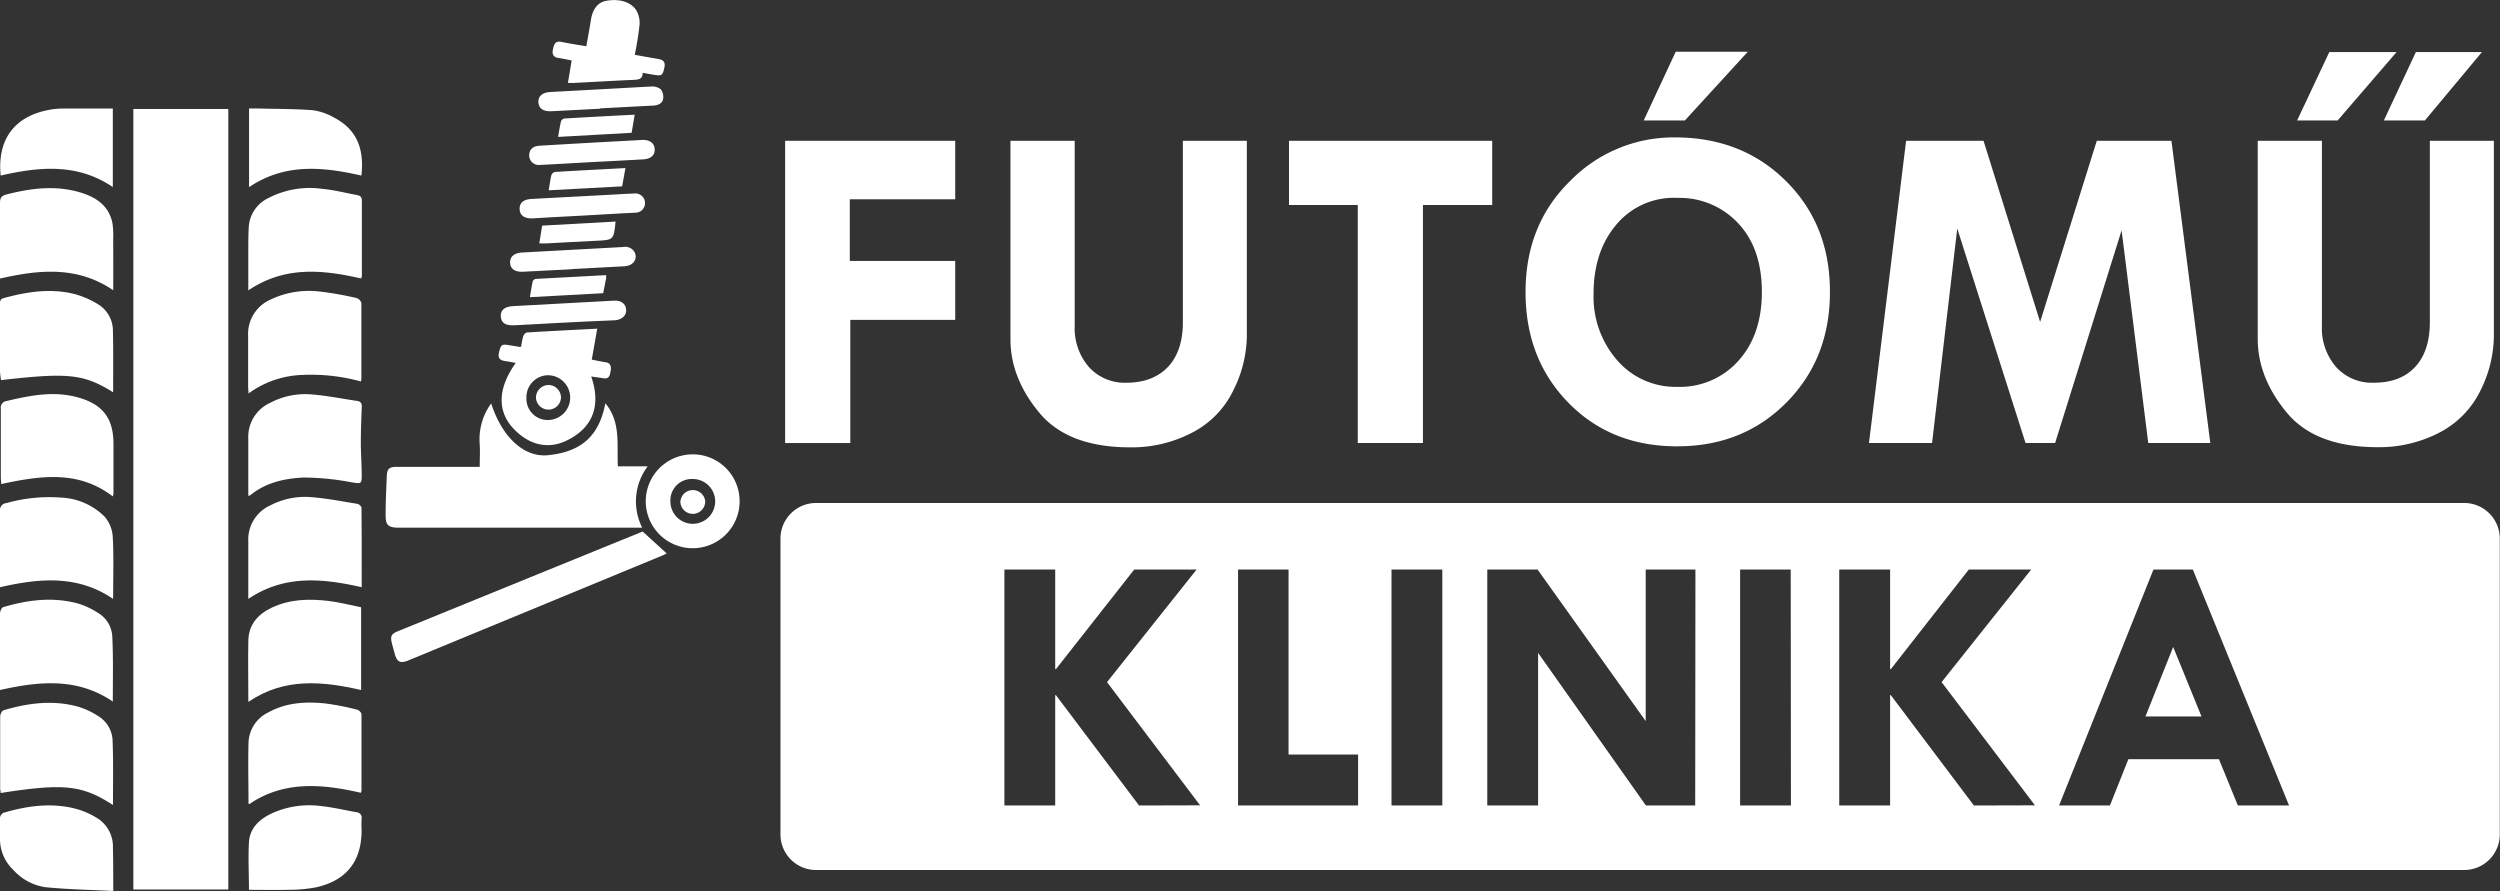
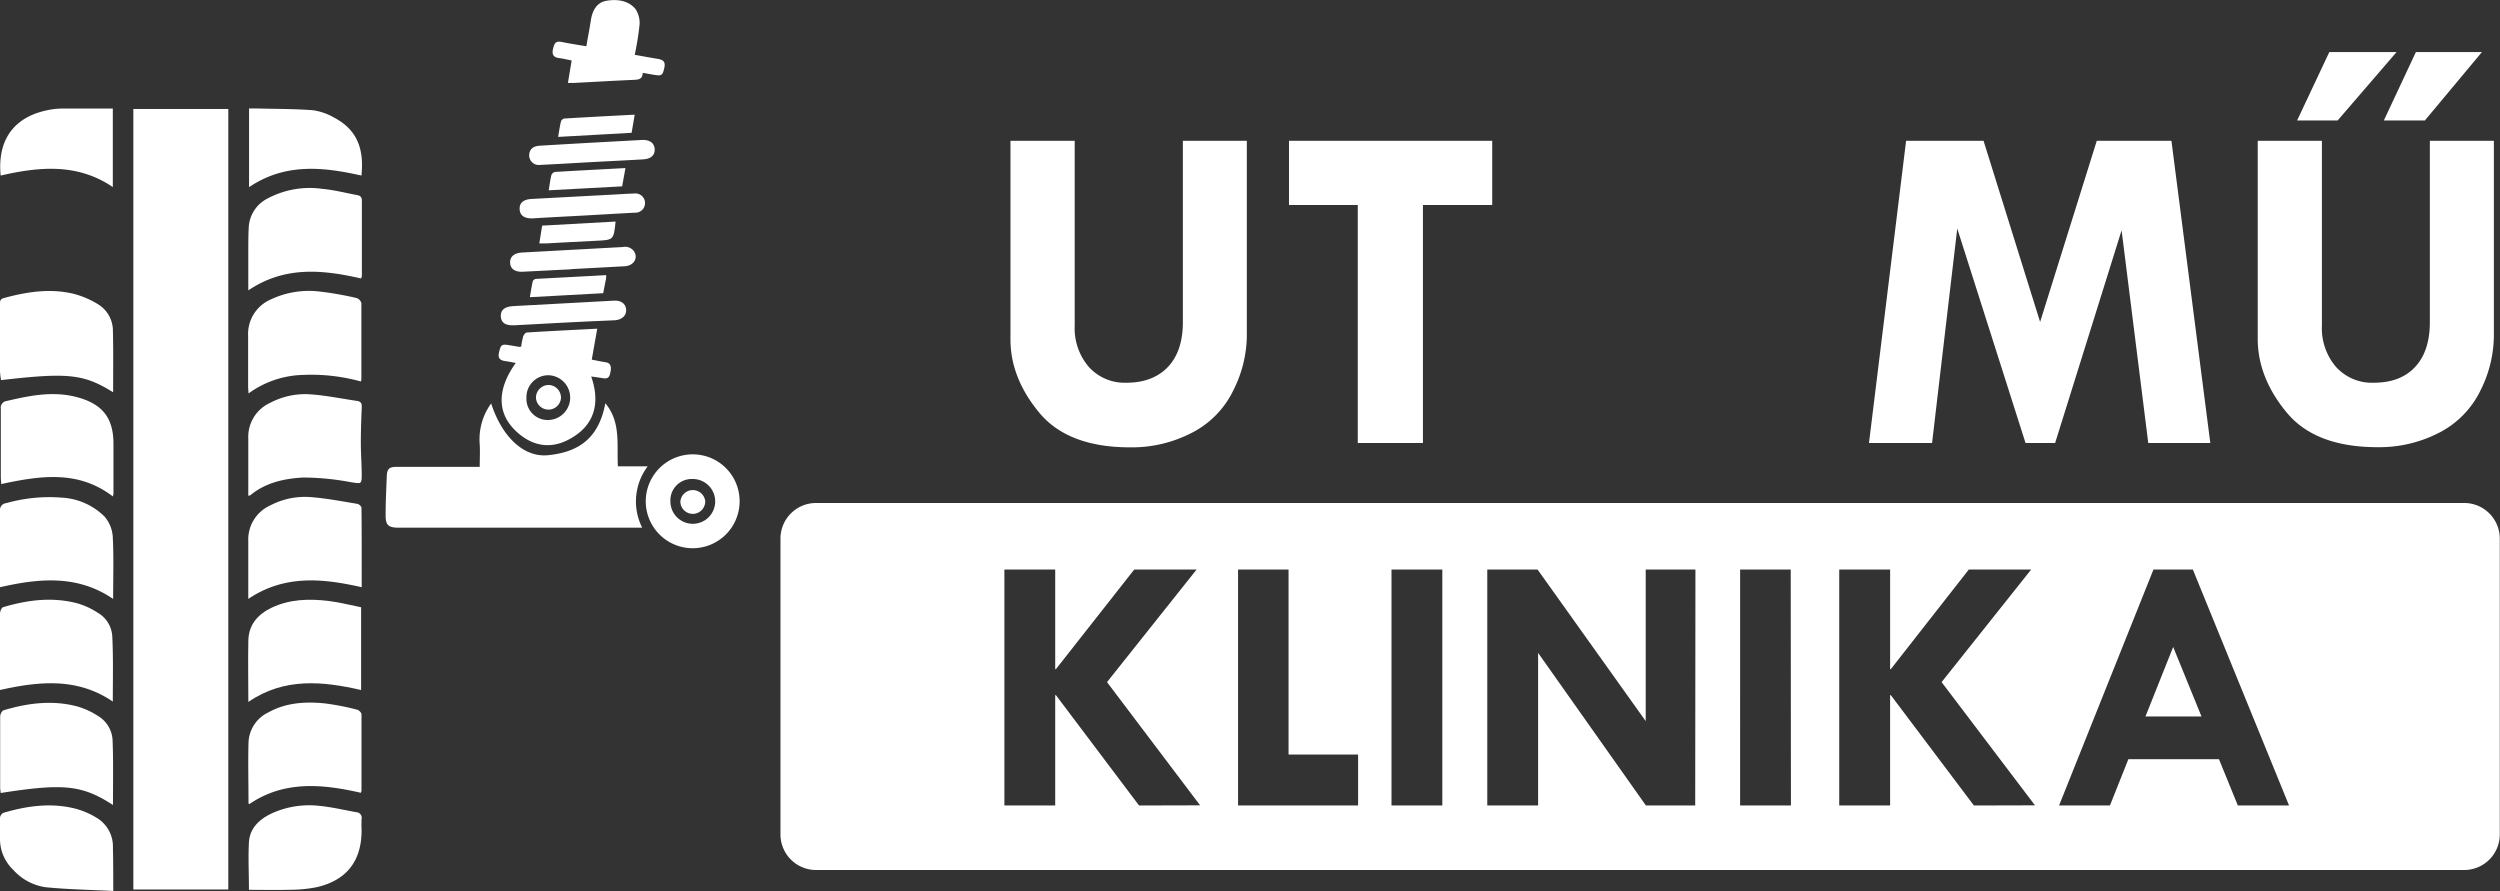
<svg xmlns="http://www.w3.org/2000/svg" viewBox="0 0 456.52 162.7">
  <rect x="0" y="0" width="456.52" height="162.7" fill="#333333" stroke="none" />
  <defs>
    <style>.cls-1{fill:#fff;}</style>
  </defs>
  <title>Futómű_Klinika_logo_feher</title>
  <g id="Réteg_2" data-name="Réteg 2">
    <g id="Réteg_1" data-name="Réteg 1">
-       <path class="cls-1" d="M109.58,19.85c-3,.15-5.92.32-8.89.46-1.49.07-2.3-.51-2.37-1.63s.74-1.8,2.18-1.88c6.12-.32,12.24-.67,18.36-1a2.58,2.58,0,0,1,1.8.5,2.28,2.28,0,0,1,.43,1.78c-.16.86-1,1.16-1.8,1.2-3.24.16-6.47.34-9.71.51Z" />
      <path class="cls-1" d="M107.86,29.61c-3.07.17-6.15.36-9.22.5a1.75,1.75,0,0,1-2-1.86c.06-1,.71-1.57,1.9-1.64,3.58-.22,7.15-.42,10.73-.62l7.94-.43c1.4-.08,2.29.56,2.34,1.68s-.71,1.78-2.09,1.86C114.24,29.29,111.05,29.44,107.86,29.61Z" />
      <path class="cls-1" d="M106.24,39.38c-3,.16-5.92.31-8.89.49-1.52.09-2.4-.49-2.46-1.65s.69-1.81,2.18-1.89l14.61-.78c1.37-.07,2.73-.17,4.1-.21a1.76,1.76,0,1,1,.16,3.5C112.71,39,109.48,39.2,106.24,39.38Z" />
      <path class="cls-1" d="M102.68,58.93c-2.92.16-5.83.33-8.75.47-1.63.08-2.41-.44-2.48-1.61s.67-1.8,2.25-1.89l18.44-1c1.25-.07,2.09.53,2.2,1.58s-.67,1.88-2,2C109.14,58.61,105.91,58.76,102.68,58.93Z" />
      <path class="cls-1" d="M104.37,49.17l-8.89.45c-1.46.07-2.3-.54-2.33-1.66s.77-1.77,2.22-1.85l18.36-1a2,2,0,0,1,2.12.89c.68,1.24-.19,2.53-1.77,2.62l-9.71.52Z" />
      <path class="cls-1" d="M41.69,162.43H24.35V19.9H41.69Z" />
      <path class="cls-1" d="M89.69,73.67c2,6.17,6,9.91,10.42,9.45,5.76-.59,9.26-3.24,10.43-9.48,2.88,3.45,2.07,7.54,2.29,11.52h5.44a10.65,10.65,0,0,0-1,11.2H72.85c-2,0-2.46-.48-2.43-2.41,0-2.34.12-4.67.21-7,.05-1.33.44-1.7,1.81-1.7H87.6c0-1.44.08-2.79,0-4.13A11.12,11.12,0,0,1,89.69,73.67Z" />
      <path class="cls-1" d="M65.9,69.66a34,34,0,0,0-10.52-1.2,17.65,17.65,0,0,0-10,3.39c0-.5-.07-.86-.07-1.23,0-3.08,0-6.17,0-9.25a6.88,6.88,0,0,1,4.21-6.72,16.26,16.26,0,0,1,8.79-1.42,60.67,60.67,0,0,1,6.79,1.19,1.36,1.36,0,0,1,.89.92c0,4.64,0,9.29,0,13.93A1.59,1.59,0,0,1,65.9,69.66Z" />
      <path class="cls-1" d="M45.35,128.17c0-3.85-.08-7.56,0-11.26.08-2.86,1.75-4.75,4.26-5.94,3.3-1.57,6.81-1.65,10.33-1.24,2,.24,4,.76,6,1.16V126C58.92,124.4,51.94,123.68,45.35,128.17Z" />
      <path class="cls-1" d="M65.93,50.85c-7.11-1.63-14-2.28-20.59,2.18,0-2.43,0-4.72,0-7,0-1.6,0-3.21.1-4.79a6.27,6.27,0,0,1,3.43-5,16.37,16.37,0,0,1,10-1.75c2.12.19,4.22.74,6.32,1.13.53.1.89.3.89,1,0,4.6,0,9.21,0,13.82A1.91,1.91,0,0,1,65.93,50.85Z" />
      <path class="cls-1" d="M65.9,144.77c-7-1.6-14-2.28-20.38,2.07,0,0-.14-.08-.14-.12,0-3.71-.1-7.42,0-11.12A6.35,6.35,0,0,1,49,130.09c3.25-1.8,6.78-2,10.35-1.64a47.2,47.2,0,0,1,5.85,1.14c.33.07.81.55.81.85,0,4.64,0,9.29,0,13.93A2,2,0,0,1,65.9,144.77Z" />
      <path class="cls-1" d="M66.05,107.23c-7.22-1.64-14.15-2.29-20.71,2.14v-6.52c0-1.33,0-2.66,0-4a6.83,6.83,0,0,1,4.06-6.58,13.61,13.61,0,0,1,7.25-1.5c2.86.21,5.7.76,8.54,1.23.32,0,.82.47.82.72C66.06,97.54,66.05,102.33,66.05,107.23Z" />
      <path class="cls-1" d="M45.34,90.53c0-3.54,0-7,0-10.47a6.81,6.81,0,0,1,4-6.5A13.63,13.63,0,0,1,56.54,72c2.9.19,5.77.79,8.66,1.21.66.1.89.43.86,1.11-.09,2.18-.17,4.36-.17,6.54,0,1.9.15,3.81.16,5.72s-.1,1.74-1.89,1.49a47.7,47.7,0,0,0-8.79-.87c-3.43.18-6.87.92-9.68,3.25A1.3,1.3,0,0,1,45.34,90.53Z" />
      <path class="cls-1" d="M20.6,128.11C14.13,123.71,7.19,124.39,0,126V123.5c0-3.82,0-7.65,0-11.48,0-.4.29-1.06.58-1.15,4.47-1.32,9-1.91,13.61-.68a13.77,13.77,0,0,1,3.59,1.66,5.32,5.32,0,0,1,2.72,4.3C20.7,120.11,20.6,124.08,20.6,128.11Z" />
      <path class="cls-1" d="M20.63,147c-5.62-3.65-9-4-20.51-2.19,0-.29-.08-.58-.09-.87,0-4.36,0-8.73,0-13.1,0-.39.3-1,.59-1.13,4.43-1.32,8.93-1.92,13.48-.71a14,14,0,0,1,3.7,1.68,5.48,5.48,0,0,1,2.76,4.52C20.71,139,20.63,142.92,20.63,147Z" />
-       <path class="cls-1" d="M20.68,53C14.13,48.56,7.2,49.22,0,50.87V49.68c0-4.21,0-8.42,0-12.63,0-1,.34-1.32,1.23-1.55,4.44-1.14,8.9-1.7,13.39-.37,2.9.86,5.28,2.41,5.92,5.66a15.65,15.65,0,0,1,.13,2.91C20.69,46.76,20.68,49.82,20.68,53Z" />
      <path class="cls-1" d="M0,107.23V106c0-4.21,0-8.42,0-12.64a1.28,1.28,0,0,1,1.17-1.49,28.81,28.81,0,0,1,10.07-1,12,12,0,0,1,7.85,3.46A6.25,6.25,0,0,1,20.59,98c.2,3.73.07,7.48.07,11.37C14.16,104.94,7.2,105.59,0,107.23Z" />
      <path class="cls-1" d="M20.66,71.63C15.26,68.29,12.5,68,.19,69.41A13.69,13.69,0,0,1,0,67.84c0-4.1,0-8.19,0-12.29,0-.54,0-.93.69-1.12,4.18-1.14,8.42-1.81,12.7-.79a16.08,16.08,0,0,1,4.48,1.9,5.67,5.67,0,0,1,2.75,4.91C20.71,64.11,20.66,67.77,20.66,71.63Z" />
      <path class="cls-1" d="M20.6,90.65C14.25,85.79,7.33,86.88.22,88.39c0-.47-.07-.84-.07-1.2,0-4.17,0-8.35,0-12.52a1.23,1.23,0,0,1,1.09-1.45c4.27-1,8.52-1.87,12.91-.67,4.57,1.24,6.57,3.79,6.57,8.5q0,4.58,0,9.13A4.55,4.55,0,0,1,20.6,90.65Z" />
-       <path class="cls-1" d="M117.35,97.06l4.39,4a6.48,6.48,0,0,1-.61.31L74.64,120.57c-1.55.64-2.14.35-2.57-1.23-.17-.61-.34-1.21-.49-1.81-.35-1.38-.15-1.77,1.21-2.32l26.43-10.77Z" />
      <path class="cls-1" d="M45.46,162.49c0-3-.16-5.88,0-8.74.18-2.57,1.94-4.17,4.17-5.22a16.46,16.46,0,0,1,8.8-1.36c2.24.22,4.45.76,6.67,1.15a1,1,0,0,1,.93,1.2,21,21,0,0,0,0,2.1c0,5.62-2.75,9.16-8.26,10.4a25.51,25.51,0,0,1-4.87.46C50.44,162.55,48,162.49,45.46,162.49Z" />
      <path class="cls-1" d="M20.68,162.7c-4.24-.22-8.33-.28-12.38-.69a9.78,9.78,0,0,1-5.88-3.17A7.79,7.79,0,0,1,0,153.06c0-1.25,0-2.5,0-3.75a1.18,1.18,0,0,1,.62-.88c4.28-1.27,8.64-1.87,13-.8a14.43,14.43,0,0,1,4,1.69,6.1,6.1,0,0,1,3,5.5C20.68,157.31,20.68,159.81,20.68,162.7Z" />
      <path class="cls-1" d="M94.18,66.28c-.68-.13-1.25-.25-1.83-.33-1-.12-1.49-.49-1.22-1.62.32-1.35.46-1.52,1.77-1.31l2,.33s.08,0,.27-.07a14.75,14.75,0,0,1,.36-1.83c.1-.29.42-.72.66-.73,4.24-.27,8.48-.47,12.87-.7l-1,5.65c.92.18,1.75.36,2.59.49s1,.81.86,1.57-.23,1.53-1.33,1.34c-.72-.12-1.44-.21-2.22-.32,2.07,6-.33,9.67-4.44,11.68-3.66,1.79-7.11.65-9.78-2.19C90.72,75,90.93,70.81,94.18,66.28Zm5.95,2.24a4,4,0,0,0-4,4.1,3.88,3.88,0,0,0,4.15,4.07,4.09,4.09,0,0,0-.11-8.17Z" />
      <path class="cls-1" d="M66,32.06c-7.1-1.61-14-2.29-20.52,2.12V19.81h1.5c3.39.09,6.78.06,10.16.32a10.72,10.72,0,0,1,3.83,1.32C65,23.57,66.55,26.89,66,32.06Z" />
      <path class="cls-1" d="M.12,32.06c-.67-6.88,2.79-11.17,9.66-12.13a14.7,14.7,0,0,1,2.1-.11c2.88,0,5.77,0,8.72,0V34.16C14.14,29.78,7.2,30.43.12,32.06Z" />
      <path class="cls-1" d="M135.06,91.55a8.57,8.57,0,1,1-8.5-8.58A8.55,8.55,0,0,1,135.06,91.55Zm-8.57-4.08a3.9,3.9,0,0,0-4.07,4.06,4.09,4.09,0,1,0,4.07-4.06Z" />
      <path class="cls-1" d="M107.07,8.45c.29-1.7.6-3.26.84-4.83s1-3.15,2.79-3.47S114.63,0,116,1.59a4.55,4.55,0,0,1,.79,2.9,54.81,54.81,0,0,1-.88,5.52c1.46.26,2.83.52,4.2.74.9.15,1.44.46,1.22,1.54-.3,1.41-.45,1.6-1.72,1.4-.72-.11-1.44-.25-2.25-.39,0,1.13-.71,1.24-1.55,1.28-3.71.16-7.4.38-11.1.57h-1c.23-1.39.44-2.68.68-4.11-.83-.16-1.61-.35-2.4-.45-1-.15-1.22-.75-1-1.67s.43-1.48,1.51-1.27C103.92,7.94,105.45,8.18,107.07,8.45Z" />
      <path class="cls-1" d="M114.21,30.69l-.6,3.34-13.41.72c.17-1,.27-1.89.48-2.75a.94.94,0,0,1,.66-.6C105.57,31.14,109.8,30.93,114.21,30.69Z" />
      <path class="cls-1" d="M115.34,24.25,101.92,25c.18-1.06.31-2,.53-2.87a.84.84,0,0,1,.63-.49c4.2-.25,8.41-.47,12.82-.7Z" />
      <path class="cls-1" d="M112.41,40.46c-.35,3.38-.35,3.36-3.59,3.51-3,.14-6.07.32-9.11.48-.38,0-.76,0-1.23,0L99,41.2Z" />
      <path class="cls-1" d="M110.69,50.24c0,.49,0,.77-.1,1-.13.73-.28,1.46-.44,2.3l-13.39.73c.18-1.06.32-2,.53-2.92a.75.75,0,0,1,.56-.42C102.09,50.7,106.33,50.48,110.69,50.24Z" />
      <path class="cls-1" d="M100.18,70.3a2.31,2.31,0,0,1,2.26,2.36,2.29,2.29,0,0,1-4.57,0A2.33,2.33,0,0,1,100.18,70.3Z" />
      <path class="cls-1" d="M128.78,91.52a2.27,2.27,0,1,1-4.54.09,2.28,2.28,0,0,1,4.54-.09Z" />
-       <path class="cls-1" d="M143.37,25.71h31.06V36.39H155.18V47.65h19.25V58.41H155.27V80.9h-11.9Z" />
      <path class="cls-1" d="M184.52,25.71h11.73V59.46a10.82,10.82,0,0,0,2.6,7.57,8.82,8.82,0,0,0,6.85,2.86c3.25,0,5.78-1,7.57-2.88S216,62.38,216,58.88V25.71h11.68V61.44a22.52,22.52,0,0,1-2.43,9.77A16.94,16.94,0,0,1,217.7,79a23.77,23.77,0,0,1-11.32,2.69q-11.35,0-16.6-6.33T184.52,62Z" />
      <path class="cls-1" d="M235.38,25.71h37.11V37.44H259.84V80.9h-11.9V37.44H235.38Z" />
-       <path class="cls-1" d="M278.58,53.29q0-12.24,8.1-20.2a26.41,26.41,0,0,1,19.18-8q12.27,0,20.3,8t8,20.24q0,12.15-7.94,20.17t-20,8q-12.06,0-19.86-8T278.58,53.29Zm27.83-17.15a13.68,13.68,0,0,0-11.18,4.79Q291,45.85,291,53.62a17.6,17.6,0,0,0,4.33,12.19,14.05,14.05,0,0,0,10.93,4.83,14.31,14.31,0,0,0,11.2-4.77q4.28-4.77,4.27-12.58t-4.18-12.36A14.58,14.58,0,0,0,306.41,36.14ZM300.15,22,306,9.45h13.16L307.67,22Z" />
      <path class="cls-1" d="M348.07,25.71h14.14l10.33,33.08,10.35-33.08h13.63l7.1,55.19H392.29l-4.87-38.84L375.28,80.9h-5.4L357.41,41.73l-4.6,39.17H341.29Z" />
      <path class="cls-1" d="M412.28,25.71H424V59.46a10.82,10.82,0,0,0,2.6,7.57,8.84,8.84,0,0,0,6.86,2.86q4.88,0,7.56-2.88t2.69-8.13V25.71h11.69V61.44A22.54,22.54,0,0,1,453,71.21a17,17,0,0,1-7.5,7.76,23.84,23.84,0,0,1-11.33,2.69q-11.36,0-16.6-6.33T412.28,62ZM419.47,22l5.88-12.49h12.28L426.87,22Zm15.84,0,5.85-12.49h12.06L442.8,22Z" />
      <polygon class="cls-1" points="391.78 130.83 402.01 130.83 396.84 118.14 391.78 130.83" />
      <path class="cls-1" d="M450,91.85H149a6.5,6.5,0,0,0-6.48,6.48v54.06a6.5,6.5,0,0,0,6.48,6.48H450a6.5,6.5,0,0,0,6.48-6.48V98.33A6.5,6.5,0,0,0,450,91.85ZM208,147.09l-15.18-20.15h-.13v20.15h-9.28V104h9.28v18.19h.13L207.12,104h11.39l-16.36,20.56,17,22.5Zm40,0H226.08V104h9.22v33.78H248Zm15.38,0h-9.28V104h9.28Zm46.18,0h-9l-19.69-27.87v27.87h-9.28V104h9.18l19.75,27.68V104h9.08Zm17.48,0h-9.28V104H327Zm33.41,0-15.17-20.15h-.13v20.15h-9.29V104h9.29v18.19h.13L359.52,104h11.39l-16.36,20.56,17.05,22.5Zm48.2,0-3.45-8.46H388.66l-3.37,8.46H376L393.24,104h7.19L418,147.09Z" />
    </g>
  </g>
</svg>